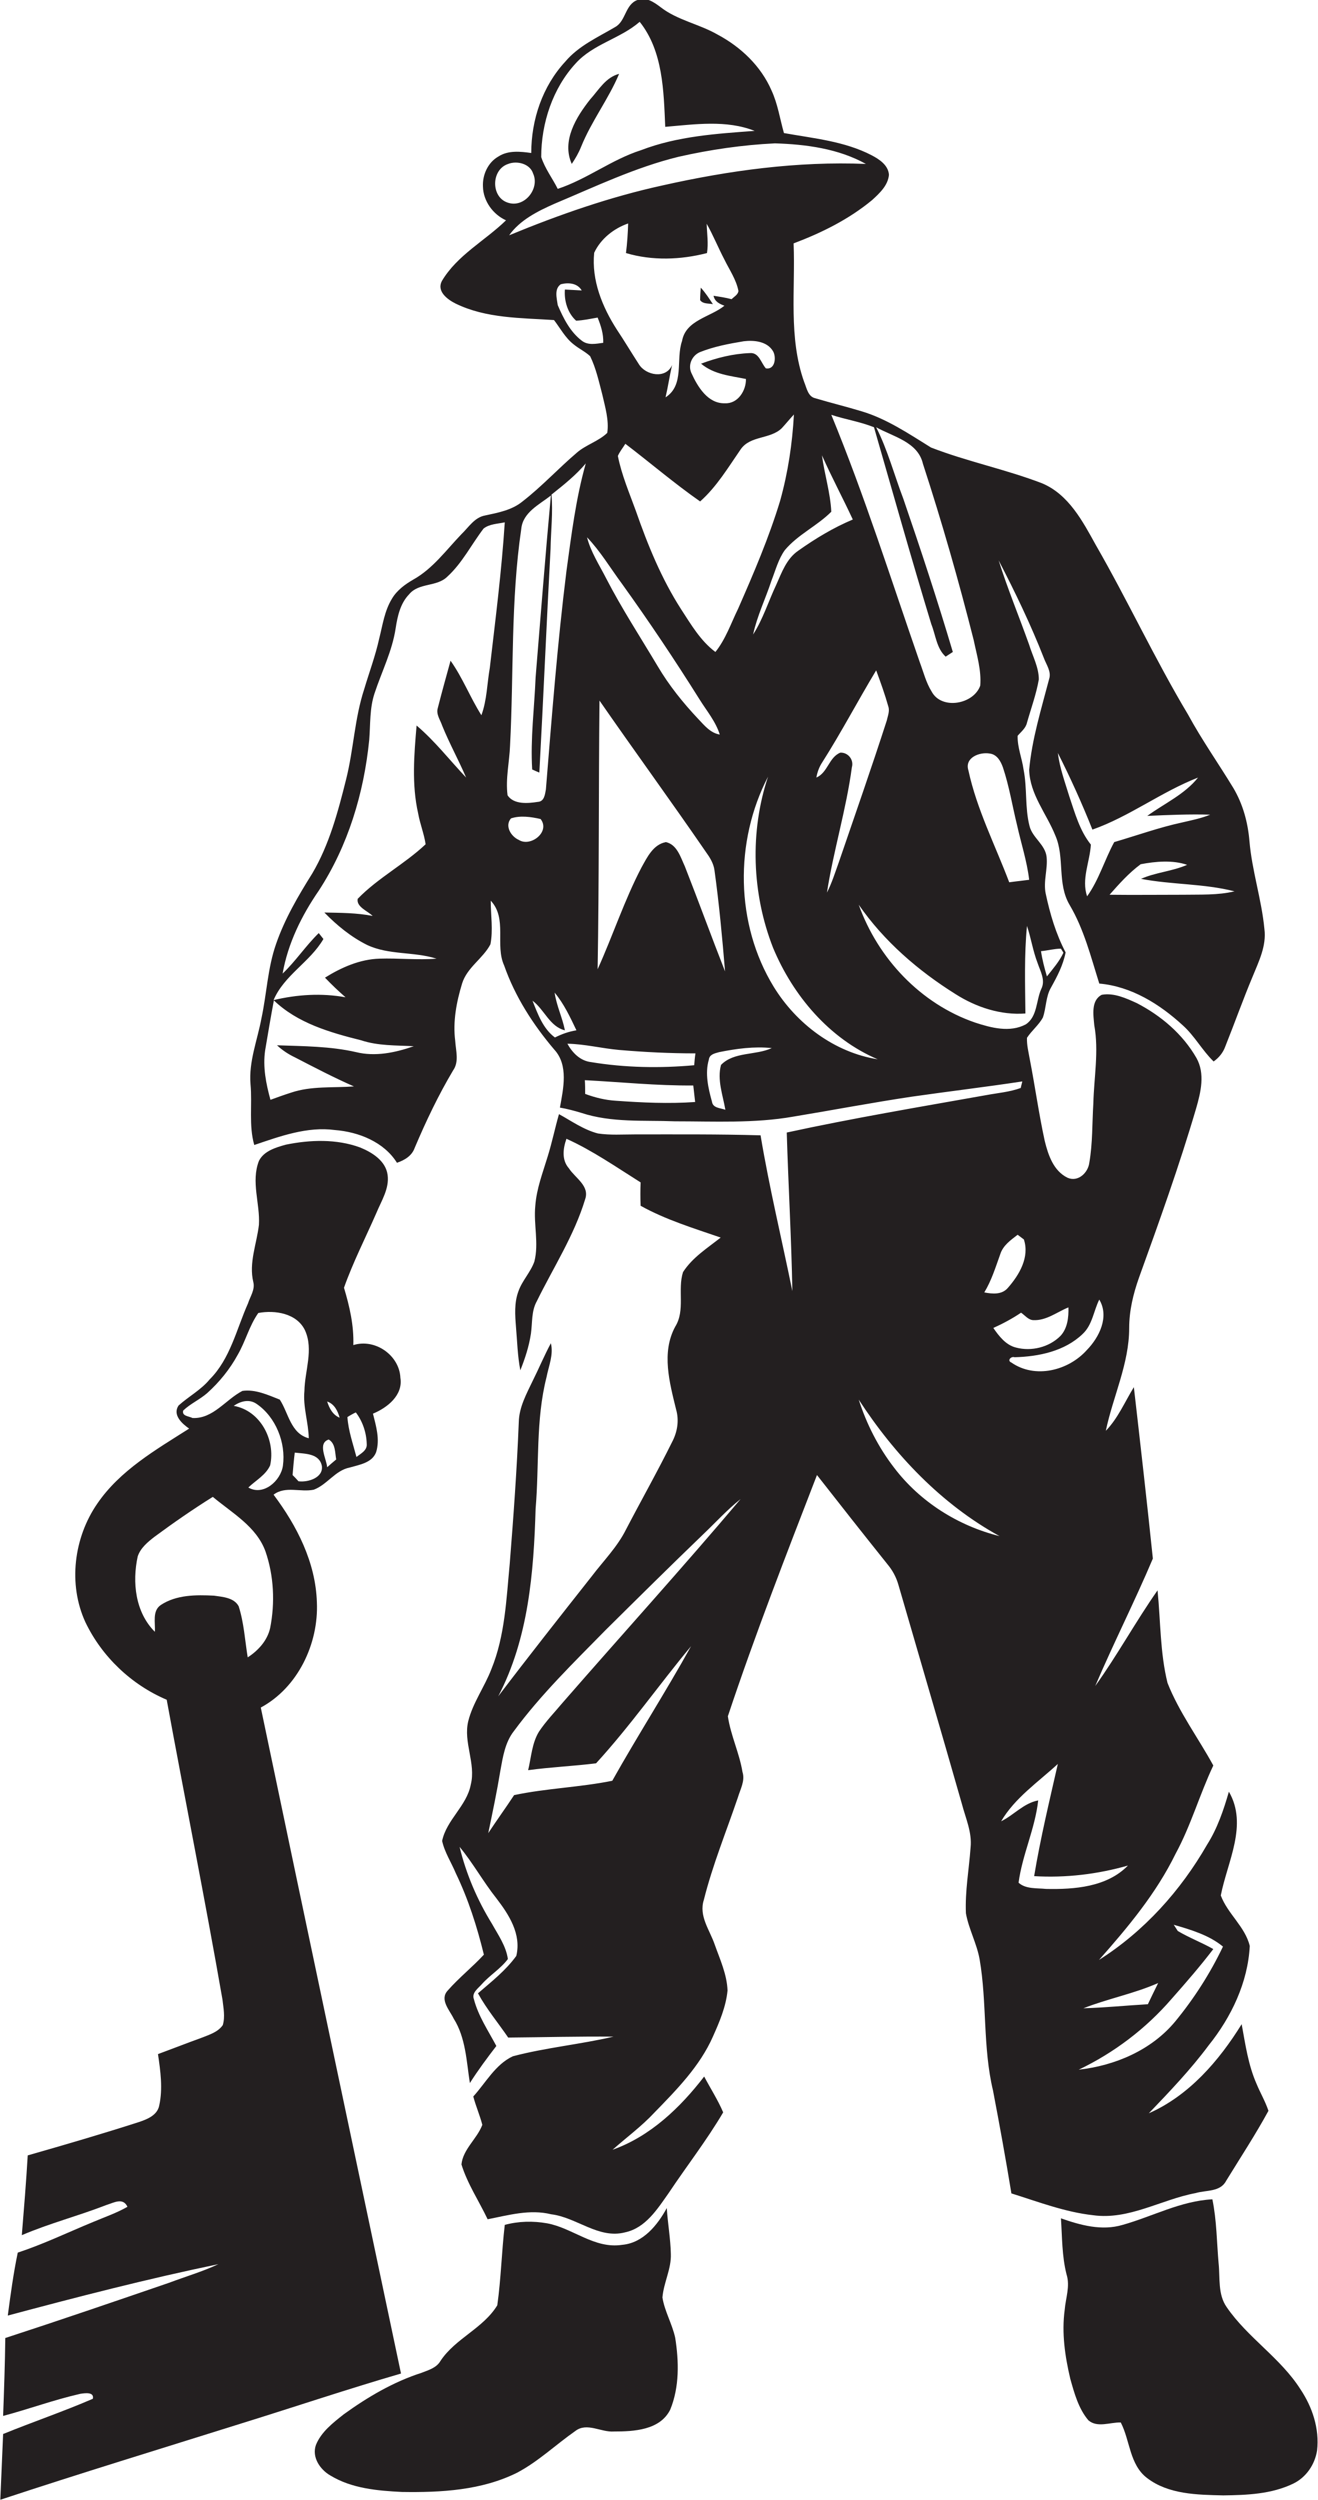
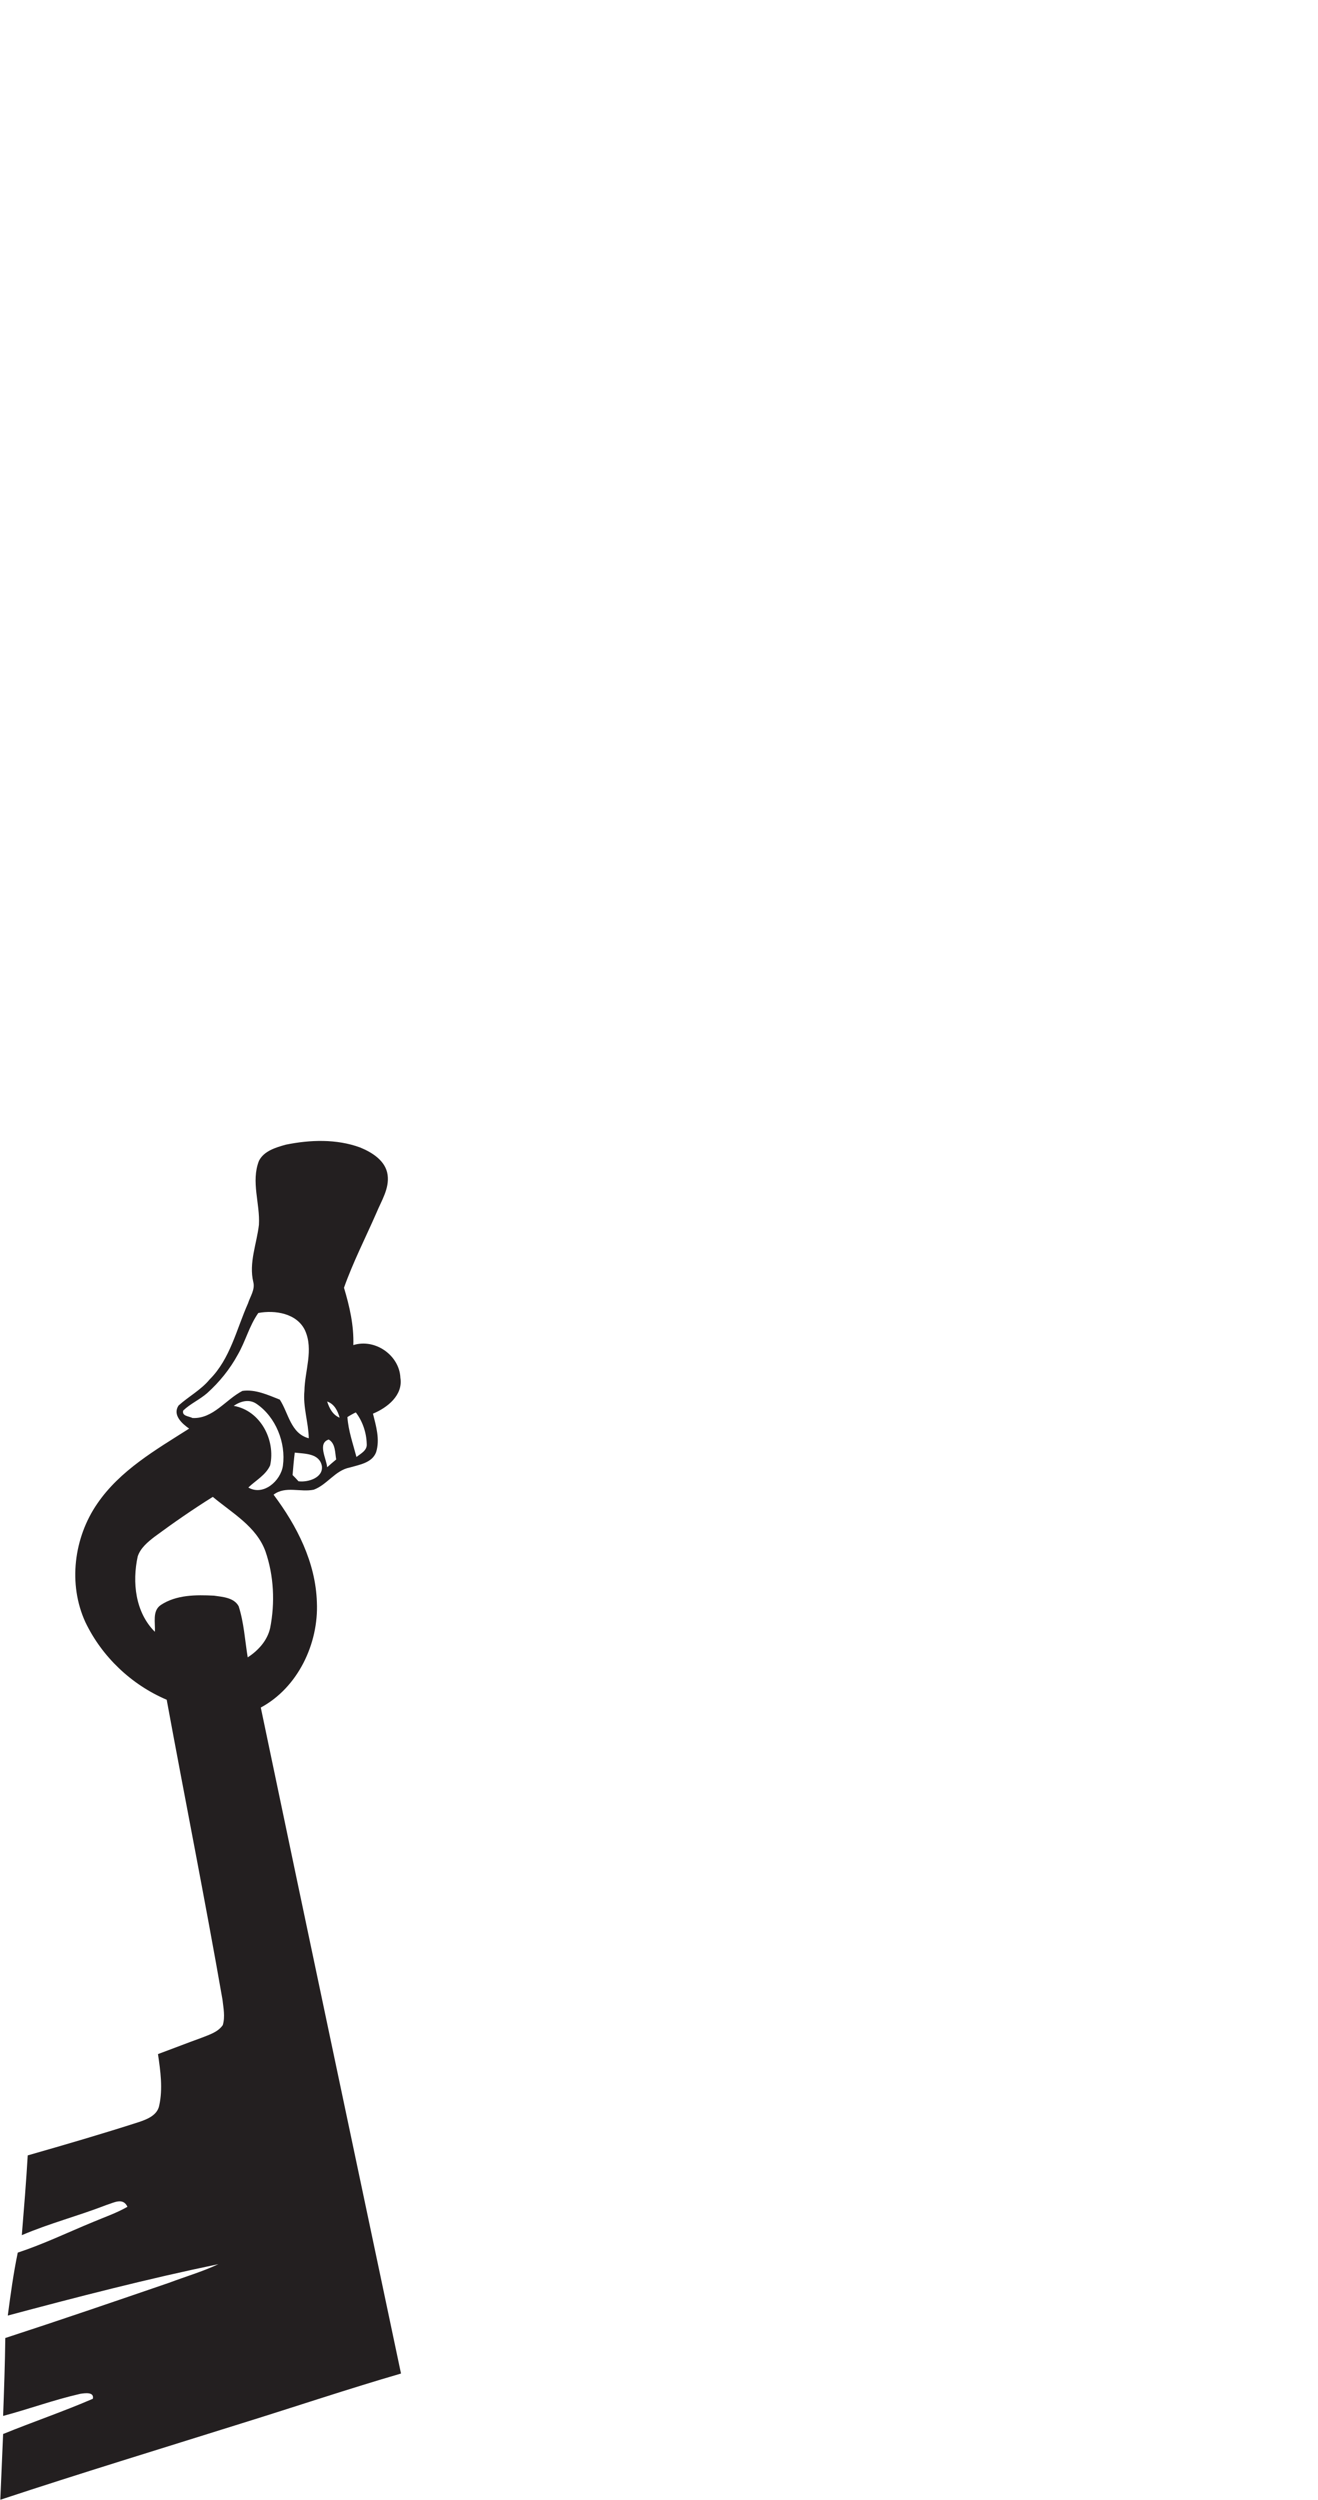
<svg xmlns="http://www.w3.org/2000/svg" version="1.1" id="Layer_1" x="0px" y="0px" viewBox="0 0 423 802.2" enable-background="new 0 0 423 802.2" xml:space="preserve">
  <g>
-     <path fill="#231F20" d="M383.7,703.7c3.4-1,7.9-0.3,9.8-3.9c4.6-7.5,9.4-14.8,13.6-22.5c-1-3-2.6-5.7-3.8-8.6   c-2.7-6.1-3.6-12.7-4.8-19.2c-7.3,11.8-16.9,22.9-29.8,28.6c6.7-7,13.4-14,19.2-21.8c7.3-9.1,12.6-20.2,13.2-31.9   c-1.5-6.2-7.1-10.3-9.3-16.2c2.1-10.8,8.8-22.6,2.6-33.3c-1.7,5.9-3.7,11.8-7,17c-8.5,14.8-20.2,27.8-34.7,37   c9.3-10.5,18.4-21.4,24.6-34.1c4.9-9,7.7-19,12.1-28.3c-4.8-8.8-11-17.1-14.7-26.5c-2.4-9.7-2.2-19.8-3.2-29.7   c-7,10-12.9,20.8-20,30.7c5.9-13.8,12.7-27.2,18.5-40.9c-1.9-18.3-4-36.7-6.1-55c-2.9,4.7-5.1,10-9,14c2.3-11,7.5-21.5,7.5-33   c0-5.5,1.3-10.9,3.1-16c6.5-18,13-36.1,18.4-54.5c1.5-5.2,2.9-11.1,0.1-16.1c-4.4-7.7-11.4-13.6-19.1-17.6   c-3.5-1.6-7.4-3.4-11.3-2.7c-3.5,1.8-2.7,6.5-2.4,9.8c1.5,8.3-0.1,16.7-0.3,25c-0.4,6.4-0.2,12.8-1.3,19.1c-0.4,3.2-3.6,6.3-7,4.8   c-4.5-2.2-6.2-7.3-7.3-11.8c-1.9-8.7-3.1-17.5-4.8-26.2c-0.4-2.3-1-4.6-0.9-6.9c1.5-2.3,3.8-4.1,5.1-6.5c1.1-3.1,0.9-6.7,2.6-9.6   c2-3.6,3.9-7.2,4.7-11.3c-3.1-5.9-5-12.3-6.4-18.9c-0.8-3.9,0.7-7.8,0.3-11.7c-0.4-4-4.6-6.2-5.5-10c-1.5-5.9-0.7-12.1-1.9-18.1   c-0.5-3.6-2-7.1-1.9-10.8c1.1-1.3,2.6-2.4,3-4.2c1.3-4.6,3-9.2,3.8-13.9c0-3.9-2-7.5-3.1-11.1c-3.2-9-6.9-17.9-9.8-27.1   c5.3,10.2,10.3,20.6,14.5,31.3c0.8,2.2,2.5,4.4,1.7,6.8c-2.5,9.6-5.5,19.2-6.4,29.1c0.2,7.9,5.6,14.1,8.4,21.1   c3.1,7.1,0.5,15.4,4.6,22.3c4.6,7.8,6.8,16.6,9.5,25.2c10.3,0.9,19.4,6.6,26.8,13.4c3.8,3.4,6.2,8,9.9,11.6c1.7-1.2,3-2.8,3.7-4.7   c3-7.5,5.7-15.1,8.8-22.5c2-4.9,4.5-9.9,3.8-15.3c-0.9-9.5-4-18.7-4.8-28.2c-0.5-6-2.1-11.9-5.2-17.1c-4.8-7.9-10.1-15.4-14.5-23.5   c-10.6-17.7-19.3-36.5-29.6-54.4c-4.2-7.6-8.7-16.2-17.2-19.8c-11.7-4.5-24.1-7-35.7-11.5c-7.1-4.4-14.2-9.2-22.2-11.6   c-4.9-1.5-9.9-2.7-14.9-4.2c-2.4-0.5-2.8-3.3-3.6-5.2c-5.1-14.3-2.8-29.6-3.4-44.5c9-3.4,17.7-7.7,25.2-13.9   c2.4-2.2,5.1-4.7,5.4-8.1c-0.2-3.1-3.1-5-5.6-6.3c-8.7-4.5-18.6-5.4-28.1-7.1c-1.3-4.6-2-9.4-4-13.7c-3.4-7.8-9.8-13.9-17.3-17.9   c-5.9-3.4-12.9-4.6-18.3-8.8c-2.1-1.6-4.7-3.4-7.4-2.3c-4,1.4-3.7,6.8-7.2,8.7c-5.6,3.3-11.7,6-16,11.1   c-7.3,7.9-10.9,18.6-10.9,29.3c-3.5-0.5-7.4-0.9-10.5,1.1c-3.4,1.9-5.2,5.9-5,9.7c0.1,4.6,3.2,8.9,7.4,10.8   c-6.8,6.6-15.7,11.2-20.6,19.5c-1.7,3.3,1.8,5.9,4.4,7.2c9.8,4.8,21,4.6,31.6,5.3c2,2.6,3.6,5.7,6.3,7.8c1.7,1.4,3.7,2.3,5.3,3.8   c1.9,3.9,2.8,8.1,3.9,12.3c0.9,4,2.2,8.2,1.6,12.3c-2.8,2.7-6.8,3.8-9.7,6.3c-6,5.1-11.3,10.9-17.5,15.7c-3.4,2.8-7.8,3.6-12,4.5   c-3.4,0.6-5.3,3.8-7.6,6c-4.9,5.1-9.2,11.1-15.5,14.6c-2.6,1.5-5.2,3.4-6.8,6.1c-2.4,3.9-3,8.5-4.1,12.8   c-1.2,5.5-3.2,10.8-4.8,16.2c-3.1,9.4-3.4,19.3-5.8,28.9c-2.6,10.4-5.4,21-10.9,30.3c-4.5,7.2-8.8,14.5-11.6,22.6   c-2.7,7.7-3,16-4.7,23.9c-1.3,7-4.1,13.8-3.5,21.1c0.6,6.5-0.6,13.2,1.2,19.5c8.3-2.8,17-6,25.9-4.8c7.6,0.6,15.7,3.8,19.9,10.5   c2.4-0.8,4.8-2.2,5.7-4.8c3.6-8.5,7.6-16.9,12.3-24.8c2-2.8,0.9-6.3,0.7-9.5c-0.8-6.2,0.4-12.5,2.2-18.4c1.6-5.2,6.7-8,9.1-12.6   c0.9-4.6,0.1-9.3,0.1-14c5.4,5.8,1.3,14.2,4.3,20.8c3.5,10,9.3,19,16.1,27c4.6,5,2.9,12.5,1.8,18.6c2.3,0.4,4.6,1,6.9,1.7   c9.7,3.2,20,2.3,30,2.7c12.7,0,25.5,0.7,38-1.5c12.7-2.1,25.3-4.5,38-6.4c11.8-1.7,23.7-3.1,35.5-4.9c-0.1,0.5-0.4,1.5-0.5,2.1   c-3.5,1.3-7.4,1.6-11.1,2.3c-21.4,3.8-42.8,7.4-64,12c0.5,17,1.5,33.9,1.8,50.9c-3.4-16.7-7.4-33.2-10.2-50   c-13.4-0.4-26.9-0.3-40.3-0.3c-4,0-7.9,0.3-11.9-0.3c-4.6-1.2-8.5-4-12.5-6.2c-1.3,4.5-2.2,9-3.6,13.5c-1.6,5.3-3.6,10.4-4,15.9   c-0.6,6,1.2,12-0.3,17.9c-1.2,3.4-3.9,6.1-5.1,9.5c-1.4,3.7-1.1,7.7-0.8,11.5c0.4,4.6,0.5,9.3,1.4,13.9c1.5-3.8,2.8-7.7,3.4-11.8   c0.5-3.5,0.1-7.2,1.9-10.4c5.3-10.8,12-21.1,15.5-32.7c1.5-4.3-3.2-6.8-5.2-9.9c-2.4-2.7-1.9-6.4-0.8-9.5c8.4,3.8,16,9.1,23.8,14   c-0.1,2.5-0.1,5,0,7.5c8.1,4.5,17,7.2,25.7,10.2c-4.3,3.4-9.1,6.4-12.1,11.1c-1.8,5.7,0.8,12.2-2.5,17.5c-4.5,8.3-1.8,18,0.3,26.6   c1,3.5,0.4,7.2-1.3,10.4c-4.7,9.5-9.9,18.7-14.8,28.1c-2.8,5.6-7.2,10-11,15c-10.1,12.8-20.2,25.6-30,38.5   c9.7-18.5,11.4-39.7,12-60.2c1.2-14.1,0-28.4,3.5-42.2c0.7-3.6,2.3-7.2,1.4-10.9c-2.1,3.9-3.8,8-5.8,12c-2,4.2-4.4,8.5-4.5,13.3   c-0.6,15.1-1.7,30.3-2.9,45.4c-1.1,11.4-1.5,23.1-5.9,33.9c-2.2,5.7-5.9,10.7-7.4,16.6c-1.7,6.8,2.5,13.6,0.8,20.4   c-1.3,6.9-7.8,11.3-9.2,18.1c0.8,3.7,3,7,4.4,10.4c4,8.3,6.8,17.1,9,26.1c-3.7,4-8,7.4-11.6,11.5c-2.7,2.9,0.6,6.3,1.9,9   c3.9,6.2,4.1,13.7,5.2,20.7c2.6-4.1,5.5-8,8.5-11.9c-2.6-4.9-5.8-9.6-7.2-15c-0.8-2.1,1.4-3.5,2.6-4.9c2.6-2.9,6-4.9,8.3-8   c-0.6-4.2-3.1-7.7-5.1-11.3c-4.7-7.6-8.3-16-10.4-24.7c4.3,5.2,7.6,11.2,11.8,16.5c4,5.2,8.1,11.5,6.4,18.5   c-3.4,4.7-7.9,8.2-12.3,12c2.8,5.1,6.5,9.5,9.7,14.2c11.3-0.1,22.5-0.4,33.8-0.3c-10.7,2.5-21.7,3.5-32.3,6.3   c-5.6,2.6-8.7,8.5-12.7,12.9c0.8,3.1,2.1,6,2.9,9.1c-1.7,4.5-6.2,7.8-6.7,12.7c1.9,6.2,5.6,11.7,8.4,17.6   c6.7-1.3,13.5-3.3,20.4-1.6c8.2,1,15.2,8,23.7,5.8c6.6-1.4,10.4-7.5,14-12.6c5.8-8.7,12.2-16.9,17.5-25.9c-1.7-4-4.1-7.7-6.1-11.5   c-7.7,10-17.3,19.2-29.4,23.5c4.5-4,9.3-7.5,13.4-11.9c7.2-7.4,14.6-14.9,18.8-24.4c2.1-4.7,4.2-9.6,4.7-14.8   c-0.2-5.2-2.4-9.9-4.1-14.7c-1.6-4.7-5.2-9.2-3.5-14.4c2.8-11.2,7.2-21.9,10.9-32.8c0.8-2.7,2.4-5.4,1.5-8.2   c-1-6.1-3.8-11.8-4.7-17.9c8.7-26.1,18.7-51.8,28.6-77.4c7.5,9.6,15,19.1,22.6,28.6c1.6,1.9,2.8,4.1,3.5,6.5   c6.8,23.5,13.7,46.9,20.4,70.4c1.2,4.6,3.3,9.1,2.8,14c-0.5,7-1.8,14-1.5,21.1c0.9,5.1,3.5,9.7,4.4,14.8c2.4,13.9,1,28.3,4.3,42.1   c2.1,11,4.1,22,5.9,33c8.6,2.7,17.2,6,26.2,7C362.3,712.4,372.6,705.8,383.7,703.7z M396.2,286c-5.4,1.3-11,1-16.5,1.1   c-7.9,0-15.7,0.1-23.6,0c3.1-3.5,6.2-7,10-9.8c4.8-0.9,10.2-1.4,14.9,0.2c-4.8,2.1-10.1,2.4-14.8,4.5   C376.2,283.9,386.4,283.5,396.2,286z M350.6,266.2c11.9-4.2,22.1-12.1,33.9-16.7c-4.3,5.4-10.8,8.3-16.3,12.3   c6.7-0.3,13.5-0.6,20.2-0.4c-2.9,1.2-6,1.8-9,2.5c-7.4,1.6-14.6,4.2-21.8,6.3c-3.1,5.7-4.9,12.1-8.7,17.4   c-1.9-5.5,0.9-11.1,1.2-16.6c-3.6-4.5-5.1-10.1-6.9-15.4c-1.4-4.6-3.1-9.2-3.7-14C343.6,249.7,347.3,257.9,350.6,266.2z    M180.7,546.2c-2.6,3.1-5.5,6.1-7.7,9.4c-2.3,3.7-2.5,8.3-3.5,12.4c7.3-1,14.6-1.3,21.8-2.2c10.9-11.9,20.2-25.2,30.5-37.6   c-8.1,14.6-17.1,28.6-25.3,43.2c-10.4,2.1-21.1,2.4-31.5,4.6c-2.7,4.1-5.6,8.1-8.3,12.2c1.4-6.7,2.8-13.4,3.9-20.1   c0.8-4.4,1.5-9,4.3-12.6c8.7-11.8,19.3-22.1,29.5-32.5c10.4-10.3,20.8-20.6,31.3-30.7c4-3.8,7.7-7.9,12-11.3   C219.1,503,199.7,524.4,180.7,546.2z M371.7,636.3c-1.1,2.2-2.2,4.5-3.3,6.8c-6.9,0.4-13.8,1.1-20.7,1.3   C355.6,641.3,364,639.7,371.7,636.3z M347.5,428c3.1-2.9,3.5-7.4,5.3-11c3.3,5.5,0,12.1-4,16.2c-5.9,6.6-16.6,9.3-24.2,4   c-1.5-0.6-0.1-2.1,1-1.7C333.3,435.3,341.7,433.6,347.5,428z M331.6,423.6c4.2,0.2,7.6-2.6,11.3-4.1c0.1,3.2-0.3,6.8-2.6,9.2   c-3.6,3.6-9.3,5-14.2,3.7c-3.3-0.8-5.5-3.7-7.3-6.3c3.1-1.4,6.1-3,8.9-4.9C329,422.1,330,423.5,331.6,423.6z M340.5,304.4   c0.2,0.3,0.6,1,0.8,1.3c-1.3,2.8-3.4,5.2-5.3,7.6c-0.8-2.7-1.5-5.4-1.9-8.1C336.3,305,338.4,304.4,340.5,304.4z M317.7,241.8   c2.3,0.3,3.5,2.5,4.2,4.5c2,6,3,12.3,4.5,18.4c1.3,5.9,3.2,11.6,3.9,17.6c-2.2,0.3-4.3,0.5-6.4,0.8c-4.5-11.9-10.4-23.4-13.1-35.9   C309.5,243.1,314.4,241.2,317.7,241.8z M280.5,137.1c6.1,21.1,12,42.2,18.4,63.2c1.4,3.5,1.7,7.8,4.6,10.4c0.6-0.4,1.7-1.1,2.3-1.5   c-4.9-16.5-10.3-32.9-15.9-49.2c-2.9-7.6-5-15.6-8.7-22.9c5.4,3,13.4,4.7,15,11.7c6.1,18.7,11.5,37.6,16.3,56.6   c1,4.8,2.5,9.7,2.1,14.6c-2.1,6-12.4,7.9-15.6,1.9c-1.8-2.9-2.6-6.2-3.8-9.4c-9.2-26.5-17.7-53.4-28.4-79.4   C271.3,134.6,276.1,135.3,280.5,137.1z M269.7,241.5c-3.7,1.5-4,6.4-7.7,8c0.3-1.7,0.9-3.4,1.9-4.9c6.1-9.6,11.4-19.7,17.3-29.5   c1.4,3.8,2.8,7.7,3.9,11.6c0.5,1.5-0.2,3.1-0.5,4.5c-4.9,15.2-10.2,30.3-15.4,45.5c-1.2,3.3-2.2,6.6-3.8,9.7   c2.1-13.5,6.2-26.7,8-40.2C274.1,243.8,272.2,241.4,269.7,241.5z M266.8,164.2c-0.3-6.1-2.2-12-3-18.1c3.1,7,6.7,13.7,9.9,20.6   c-6.2,2.6-12,6.1-17.5,10c-3.8,2.6-5.3,7-7.1,11c-2.5,5.3-4.2,10.9-7.4,15.9c1.3-6,4-11.5,5.9-17.3c1.3-3.3,2.2-6.9,4.3-9.8   C256.1,171.5,262.2,168.8,266.8,164.2z M254.8,133c-0.5,9.3-1.9,18.6-4.4,27.6c-3.6,11.9-8.5,23.3-13.5,34.7   c-2.3,4.7-4,9.8-7.3,13.9c-4.8-3.6-7.8-8.8-11-13.7c-6.3-9.8-10.7-20.6-14.5-31.5c-2.1-5.8-4.6-11.6-5.8-17.7   c0.6-1.4,1.6-2.6,2.4-3.9c8,6.1,15.7,12.7,24,18.5c5.3-4.7,9-10.9,13-16.7c3.1-4.5,9.5-3.2,13.2-6.8   C252.2,136,253.4,134.5,254.8,133z M239.4,121.6c0.1,3.7-2.6,8-6.7,7.8c-5.5,0.2-8.8-5.3-10.8-9.7c-1.2-2.6,0.2-5.6,2.7-6.7   c4.5-1.8,9.3-2.7,14.1-3.5c3.3-0.4,7.5,0,9.4,3.2c1.1,1.9,0.7,6-2.3,5.5c-1.6-1.8-2.2-5.2-5.2-4.9c-5.3,0.2-10.6,1.5-15.6,3.4   C229.2,120.2,234.5,120.6,239.4,121.6z M184.8,20.3c5.6-6.2,14.3-7.9,20.5-13.3c7.5,9.4,7.7,22.2,8.2,33.7   c9.5-0.8,19.6-2.3,28.7,1.3c-12.3,0.9-24.8,1.7-36.5,6.2c-9.4,3-17.3,9.3-26.7,12.4c-1.7-3.4-4.1-6.5-5.3-10.2   C173.7,39.5,177.4,28.3,184.8,20.3z M163.1,52.6c2.8-1.1,7-0.1,8,3.1c2.2,4.8-2.8,11.2-8.2,9.3C157.5,63.2,157.6,54.4,163.1,52.6z    M163.4,75.5c3.5-4.9,9.1-7.7,14.5-10.1c13.1-5.5,26-11.7,39.9-15.1c10.2-2.3,20.5-3.8,30.9-4.3c10,0.3,20.4,1.7,29.2,6.6   c-22-0.9-43.9,2.1-65.3,6.9C195.7,63.2,179.4,68.9,163.4,75.5z M193.6,110c-2.3,0.3-4.9,0.9-6.9-0.7c-3.7-2.8-5.9-7.2-7.7-11.4   c-0.3-2.2-1.2-5.2,1-6.7c2.4-0.6,5.3-0.4,6.7,2c-1.8-0.1-3.6-0.2-5.4-0.3c-0.3,3.6,0.9,7.6,3.6,10c2.3-0.1,4.6-0.6,6.9-1   C192.9,104.6,193.7,107.2,193.6,110z M190.7,81.1c2.1-4.5,6.3-7.8,10.9-9.4c-0.1,3.2-0.3,6.3-0.7,9.5c8.4,2.5,17.5,2.2,26,0   c0.5-3.1,0-6.2-0.1-9.4c2.1,3.7,3.7,7.7,5.7,11.5c1.6,3.3,3.8,6.4,4.5,10.1c-0.2,1.2-1.4,1.8-2.2,2.6c-1.9-0.5-3.9-0.8-5.8-1.1   c0.4,1.9,1.9,2.6,3.5,3.2c-4.6,3.7-12.4,4.6-13.6,11.3c-2.1,6,0.9,14.1-5.3,18.1c0.8-3.4,1.3-6.9,2.1-10.4   c-1.9,4.6-8.5,3.4-10.7-0.3c-2.4-3.7-4.6-7.4-7-11C193.3,98.5,189.8,89.9,190.7,81.1z M199.6,187.3c8.7,12.1,17,24.5,24.9,37.1   c2.3,3.7,5.2,7.1,6.5,11.3c-3-0.5-4.9-2.9-6.9-5c-4.9-5.2-9.4-10.8-13-16.9c-5.6-9.4-11.6-18.6-16.6-28.3   c-2.2-4.3-4.9-8.4-6.1-13.1C192.7,176.9,195.9,182.3,199.6,187.3z M232.7,311.7c-4.4-11.2-8.5-22.5-12.9-33.7c-1.4-3-2.5-7-6.1-7.8   c-4.1,0.8-6,4.9-7.8,8.1c-5.5,10.5-9.2,21.9-14.1,32.7c0.5-28.7,0.3-57.4,0.6-86.2c11.3,16.3,22.9,32.2,34.1,48.5   c1.3,1.8,2.5,3.7,2.8,5.9C230.8,290,231.8,300.9,232.7,311.7z M114.3,337.6c-8.3-1.9-16.9-1.9-25.4-2.2c1.7,1.6,3.7,2.9,5.8,3.9   c6.2,3.2,12.5,6.5,18.9,9.3c-6.7,0.5-13.7-0.2-20.2,2c-2.2,0.7-4.4,1.5-6.6,2.3c-1.4-5.1-2.5-10.5-1.7-15.9   c0.9-5.3,1.8-10.7,2.8-16c7.6,7.3,18,10.3,28,12.8c5.4,1.8,11.2,1.6,16.9,1.9C126.8,337.8,120.4,339.1,114.3,337.6z M157.2,214.3   c-0.9,5.1-0.9,10.3-2.7,15.2c-3.6-5.7-6-12-9.9-17.5c-1.4,5.1-2.8,10.1-4.1,15.2c-0.6,2,0.8,3.8,1.4,5.6c2.3,5.7,5.3,11.1,7.7,16.7   c-5.3-5.6-10-11.7-15.9-16.7c-0.8,9.4-1.6,18.9,0.5,28.2c0.6,3.4,1.9,6.5,2.4,9.9c-6.8,6.4-15.3,10.8-21.8,17.5   c-0.5,2.6,3.2,3.9,4.8,5.5c-5.1-1-10.3-1-15.5-1.1c4,4.1,8.5,7.8,13.7,10.4c7,3.3,15,2.1,22.3,4.4c-6.1,0.5-12.2-0.2-18.3,0   c-6.3,0.2-12.2,2.8-17.5,6.1c2.1,2.2,4.3,4.3,6.6,6.3c-7.7-1.4-15.5-0.9-23.1,0.9c3.4-8,11.7-12.2,16-19.6   c-0.4-0.5-1.1-1.4-1.5-1.9c-4.2,4.1-7.4,9-11.6,13c1.7-9.7,6.1-18.6,11.6-26.6c9.4-14.4,14.5-31.3,16.2-48.4   c0.4-5,0.1-10.1,1.7-14.9c2.3-7,5.7-13.6,6.8-21c0.6-3.9,1.5-7.9,4.3-10.8c3.1-3.8,8.9-2.3,12.3-5.7c4.8-4.4,7.7-10.3,11.6-15.4   c1.9-1.5,4.5-1.5,6.8-2C161,183.2,159,198.8,157.2,214.3z M163.7,239.2c1.2-23.2,0.2-46.5,3.6-69.5c0.5-5.3,5.8-7.8,9.5-10.7   c-1.8,19.4-3.3,38.9-4.9,58.3c-0.4,9.9-1.7,19.7-1.1,29.6c0.6,0.3,1.8,0.8,2.3,1c1.3-23.9,2.3-47.9,3.6-71.8   c0.1-5.8,0.8-11.6,0.3-17.4c3.9-3.1,7.8-6.2,11-10c-3.2,11.3-4.6,22.9-6.2,34.5c-2.9,23.3-4.7,46.7-6.6,70.1   c-0.3,1.6-0.5,3.9-2.6,4c-3.2,0.5-7.7,0.9-9.7-2.1C162.2,249.9,163.5,244.5,163.7,239.2z M166.5,269.5c-2.5-1.1-4.6-4.5-2.5-6.9   c3-1,6.4-0.5,9.5,0.2C176.7,266.9,170.3,271.9,166.5,269.5z M178.1,332.9c-3.8-2.8-5.5-7.5-7.2-11.8c3.8,2.8,5.5,8.3,10.4,9.5   c-0.8-4.1-2.7-7.9-3.3-12.1c3,3.6,5,7.9,7,12.1C182.5,331,180.3,331.8,178.1,332.9z M197.7,353.2c-3.4-0.2-6.7-1-9.9-2.2   c0-1.5,0-2.9-0.1-4.4c11.6,0.6,23.1,1.8,34.8,1.7c0.2,1.8,0.4,3.5,0.6,5.3C214.6,354.2,206.1,353.8,197.7,353.2z M222.8,341.8   c-11,1-22.2,0.8-33.1-1c-3.5-0.4-6-3-7.6-5.9c5.6,0.1,11,1.5,16.6,2c8.1,0.7,16.3,1.1,24.5,1.1C223,339.3,222.9,340.5,222.8,341.8z    M232.8,356.1c-1.6-0.6-4-0.5-4.3-2.6c-1.2-4.3-2.3-9.1-1-13.5c0.2-1.7,1.9-2,3.3-2.4c5.5-1.1,11.2-1.9,16.9-1.3   c-5.2,2.4-12.1,1.1-16.3,5.4C230.1,346.5,232,351.4,232.8,356.1z M248.3,316.6c-12.3-20.1-12.6-46.6-1.8-67.4   c-5.9,17.7-5.2,37.5,1.6,54.9c6.4,15.4,18.1,29.2,33.6,35.8C267.8,337.7,255.6,328.5,248.3,316.6z M312.9,328.1   c-17.4-6-31.1-20.5-37.3-37.8c8.1,11.7,19.1,21.2,31.1,28.7c6.6,4.2,14.5,6.8,22.4,6.2c-0.1-9.3-0.4-18.8,0.5-28.1   c1.3,3.9,1.9,8,3.4,11.9c0.9,2.7,2.6,5.5,1.2,8.3c-1.7,3.7-1.2,8.9-5,11.4C324.1,331.4,318.1,329.8,312.9,328.1z M321,402.5   c0.9-2.9,3.4-4.6,5.6-6.3c0.5,0.4,1.5,1.1,2,1.5c1.9,5.7-1.5,11.4-5.1,15.5c-1.9,2.3-5,2-7.6,1.5   C318.2,410.9,319.5,406.7,321,402.5z M287,471c-5.1-6.6-8.9-14.1-11.4-21.9c11.5,17.7,26.6,33.6,45.2,43.8   C307.5,489.6,295.3,481.9,287,471z M335.7,606.1c-2.9-0.3-6.5,0.1-8.8-2c1.2-9,5.3-17.3,6.3-26.4c-4.7,0.9-7.8,4.7-11.9,6.7   c4.4-7.5,11.9-12.6,18.2-18.4c-2.7,11.9-5.6,23.9-7.6,36c10.1,0.6,20.3-0.6,30.1-3.4C355.3,605.5,344.8,606.3,335.7,606.1z    M376,641.4c4.6-5.2,9.2-10.5,13.4-16c-3.7-2.1-7.7-3.6-11.4-5.8c-0.3-0.5-1-1.5-1.3-2c5.5,1.6,11.3,3.3,15.8,7   c-4.1,8.6-9.3,16.7-15.3,24c-7.6,9.2-19.3,14.2-31,15.5C357.5,658.7,367.7,651,376,641.4z" />
-     <path fill="#231F20" d="M186.5,47.1c3.3-8.2,8.8-15.3,12.2-23.4c-4.3,1.1-6.5,5.1-9.3,8.2c-4.5,5.7-9.2,13.3-5.9,20.7   C184.7,50.8,185.7,49.1,186.5,47.1z" />
-     <path fill="#231F20" d="M228.8,97.6c-1.2-1.8-2.4-3.7-3.9-5.3c-0.1,1.3-0.2,2.7-0.2,4C225.6,97.6,227.4,97.3,228.8,97.6z" />
    <path fill="#231F20" d="M83.7,547.9c11.9-6.4,18.6-20.5,18-33.8c-0.4-12.8-6.4-24.5-13.9-34.5c3.8-2.9,8.6-0.7,12.9-1.6   c4.3-1.6,6.9-6.2,11.5-7.1c3.1-0.9,7.2-1.5,8.5-4.9c1.3-4.1,0-8.4-1-12.4c4.6-1.9,9.7-5.9,8.8-11.5c-0.3-7.2-8.1-12.7-15.1-10.5   c0.2-6.3-1.2-12.4-3-18.4c2.9-8.2,6.9-16,10.4-24c1.6-3.9,4.2-7.8,3.6-12.2c-0.6-4.5-4.9-7.2-8.8-8.8c-7.6-2.8-16.1-2.5-23.9-0.9   c-3.2,0.9-7,2-8.6,5.2c-2.6,6.7,0.4,13.7,0,20.5c-0.7,6.1-3.3,12.2-1.8,18.4c0.6,2.4-1,4.6-1.7,6.8c-3.7,8.3-5.7,17.8-12.3,24.4   c-2.8,3.4-6.8,5.5-10,8.4c-2,3,1.1,5.8,3.4,7.4c-10.7,6.8-22.2,13.4-29.5,24.1c-7.5,10.9-9.4,25.8-3.8,38   c5.3,11.1,14.8,20.1,26.1,24.9c5.9,32.1,12.3,64.1,17.9,96.2c0.3,2.7,0.9,5.5,0.1,8.2c-1.6,2.3-4.4,3.1-6.9,4.1   c-4.7,1.7-9.3,3.5-13.9,5.2c0.8,5.4,1.6,11.1,0.4,16.5c-0.6,3.1-3.8,4.4-6.5,5.3c-11.8,3.8-23.8,7.3-35.7,10.7   c-0.5,8.5-1.2,17.1-1.9,25.6c8.9-3.8,18.2-6.2,27.2-9.7c2.3-0.7,5.3-2.5,6.7,0.6c-3.5,2-7.3,3.3-11.1,4.9c-8,3.3-15.9,7.1-24.1,9.8   c-1.4,6.7-2.3,13.4-3.2,20.2c22.4-6,44.9-11.8,67.6-16.5c-5.1,2.4-10.6,4-15.9,6c-17.5,6-35,12-52.5,17.7c-0.1,8.3-0.4,16.7-0.7,25   c8.3-2.2,16.4-5.2,24.8-7.1c1.4-0.2,4.5-0.7,4,1.6c-9.5,4.1-19.2,7.4-28.8,11.3c-0.3,7-0.6,14.1-0.9,21.1   c25.7-8.5,51.6-16.4,77.4-24.5c17.1-5.3,34-11,51.2-16C113.7,690.4,98.6,619.2,83.7,547.9z M114.2,453.2c2.2,2.9,3.4,6.5,3.5,10.1   c0.2,2.1-1.9,3.1-3.3,4.2c-1.1-4.2-2.6-8.4-2.9-12.8C112.1,454.3,113.5,453.5,114.2,453.2z M90.8,470.3c-0.7,4.9-6.3,9.8-11.1,7   c2.4-2.3,5.6-4,7-7.1c1.8-8.1-3.1-17.6-11.7-19.1c2.2-1.5,5-2.3,7.4-0.6C88.5,454.7,91.8,462.9,90.8,470.3z M109,454.9   c-2.2-0.9-3.3-3-4-5.2C107.3,450.5,108.4,452.7,109,454.9z M105.5,461.9c2.2,1.3,2,4.2,2.4,6.4c-1,0.8-2,1.7-2.9,2.5   C104.8,468.1,101.8,463.1,105.5,461.9z M103.3,470.4c0.5,3.8-4.5,5.3-7.5,4.9c-0.6-0.7-1.3-1.4-1.9-2c0.2-2.4,0.4-4.8,0.7-7.2   C97.9,466.5,102.5,466.3,103.3,470.4z M58.8,452.6c2.3-2.2,5.3-3.5,7.7-5.6c3.9-3.5,7.3-7.7,9.8-12.3c2.5-4.3,3.7-9.3,6.6-13.4   c5.4-1,12.4,0.1,15,5.6c2.8,6.2-0.1,13-0.2,19.4c-0.5,5.2,1.3,10.1,1.4,15.2c-5.8-1.5-6.5-8.1-9.3-12.4c-3.8-1.5-7.9-3.4-12-2.8   c-5.4,2.8-9.4,9-16,8.7C60.6,454.4,58.3,454.4,58.8,452.6z M79.5,531.8c-0.9-5.5-1.2-11.1-2.9-16.4c-1.5-2.8-5.2-3-7.9-3.4   c-5.8-0.3-12.1-0.3-17.1,3c-2.8,1.9-1.7,5.7-1.9,8.6c-6.3-6.3-7.3-15.9-5.5-24.2c0.9-2.7,3.2-4.6,5.4-6.3   c6.1-4.5,12.3-8.8,18.7-12.8c6.2,5.2,14,9.5,16.9,17.5c2.7,7.8,3.1,16.5,1.5,24.6C85.8,526.4,82.9,529.6,79.5,531.8z" />
-     <path fill="#231F20" d="M417.4,766.7c-6.4-10.1-17-16.6-23.7-26.4c-2.9-4.1-2.1-9.4-2.6-14.1c-0.6-6.8-0.6-13.7-2-20.5   c-10.1,0.5-19.2,5.5-28.8,8.2c-6.7,2-13.5,0.1-19.8-2.1c0.4,6,0.3,12.1,1.8,18c1.2,3.8-0.3,7.6-0.6,11.4c-1,7.4,0.1,14.9,1.8,22.1   c1.3,4.6,2.6,9.5,5.8,13.3c2.9,2.5,7,0.6,10.4,0.7c3,5.8,2.8,13.5,8.4,17.8c6.9,5.3,16.1,5.4,24.5,5.6c7.6-0.1,15.5-0.4,22.5-3.8   c4.1-2,6.9-6.1,7.6-10.6C423.5,779.3,421.2,772.4,417.4,766.7z" />
-     <path fill="#231F20" d="M212.6,737.2c0.4-4.8,2.9-9.2,2.7-14c-0.1-4.9-1-9.8-1.3-14.7c-3,5.5-7.6,11.2-14.3,11.8   c-8.9,1.4-15.9-5.4-24.1-6.9c-4.5-0.8-9.2-0.7-13.6,0.5c-1,8.6-1.2,17.3-2.4,25.8c-4.5,7.4-13.4,10.6-18.2,17.8   c-1.3,2.3-3.9,3-6.2,3.9c-9,2.9-17.3,7.8-24.9,13.3c-3.4,2.7-7.2,5.6-8.9,9.8c-1.4,3.9,1.3,7.9,4.6,9.8c6.9,4.2,15.1,4.9,23,5.3   c12.5,0.2,25.6-0.5,37-6.2c6.8-3.6,12.4-9,18.7-13.4c3.7-2.8,8.2,0.5,12.3,0.2c6.4,0,14.8-0.4,18.1-7c3-7.3,2.8-15.5,1.6-23.1   C215.7,745.6,213.3,741.6,212.6,737.2z" />
  </g>
</svg>